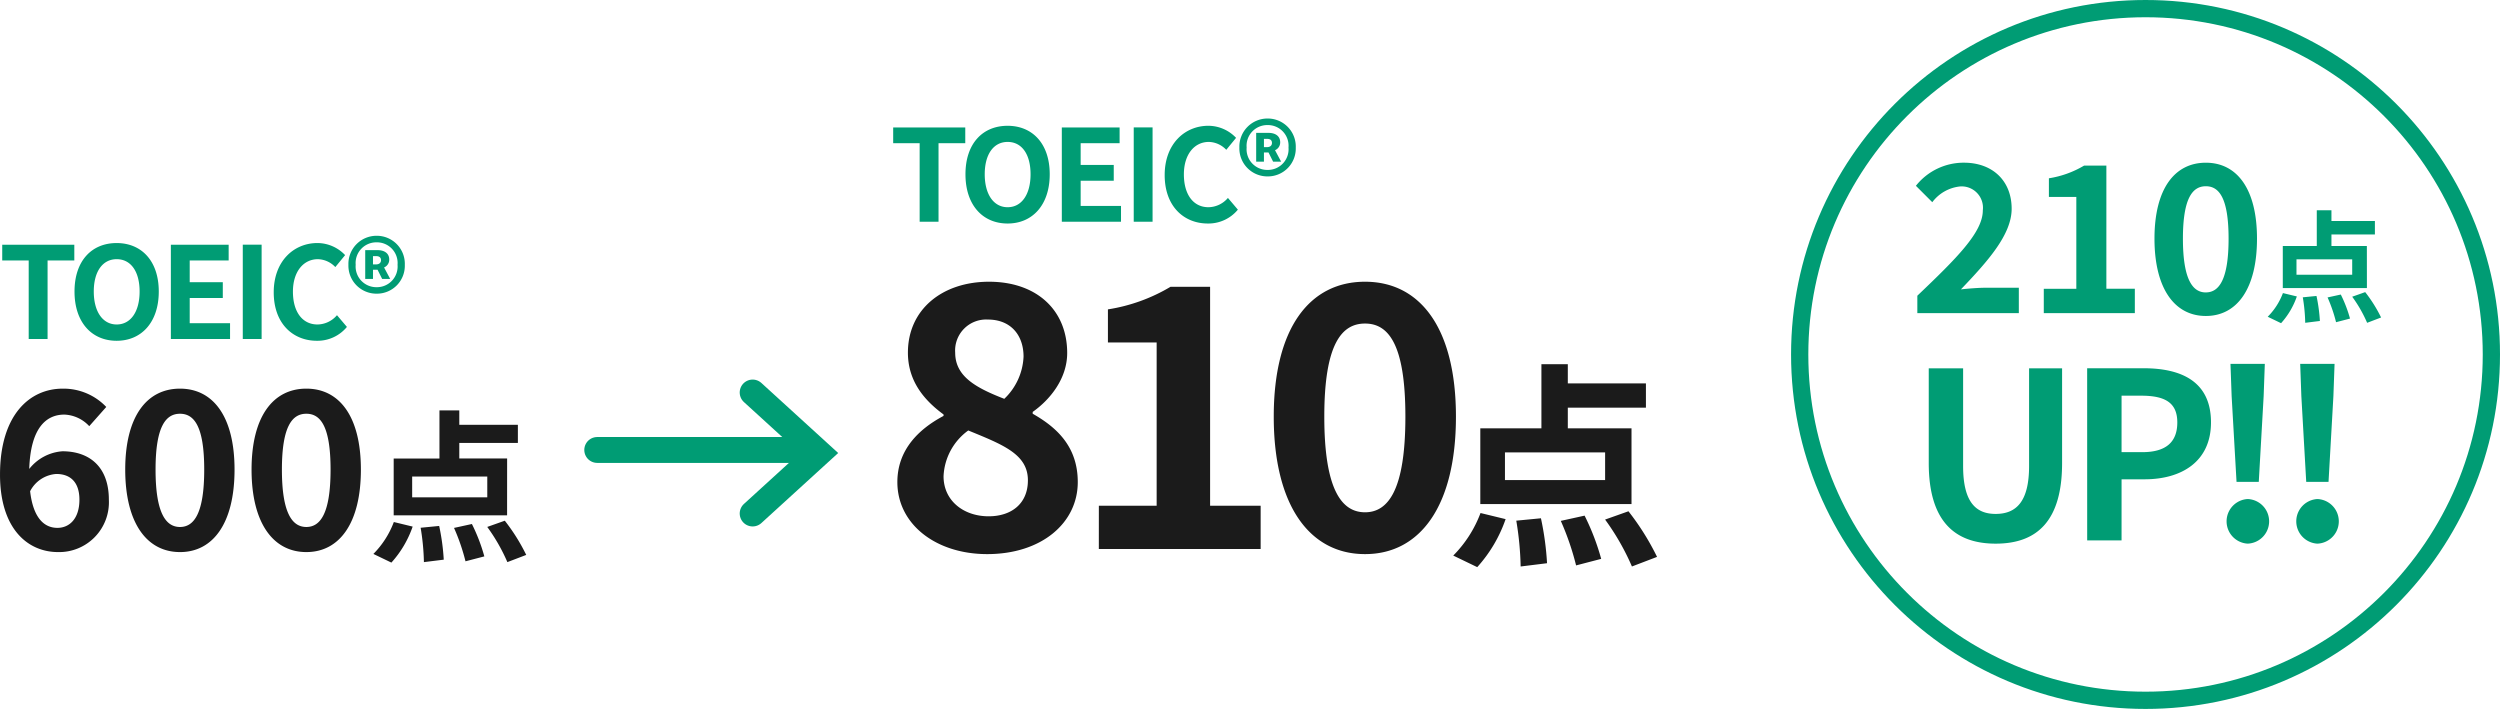
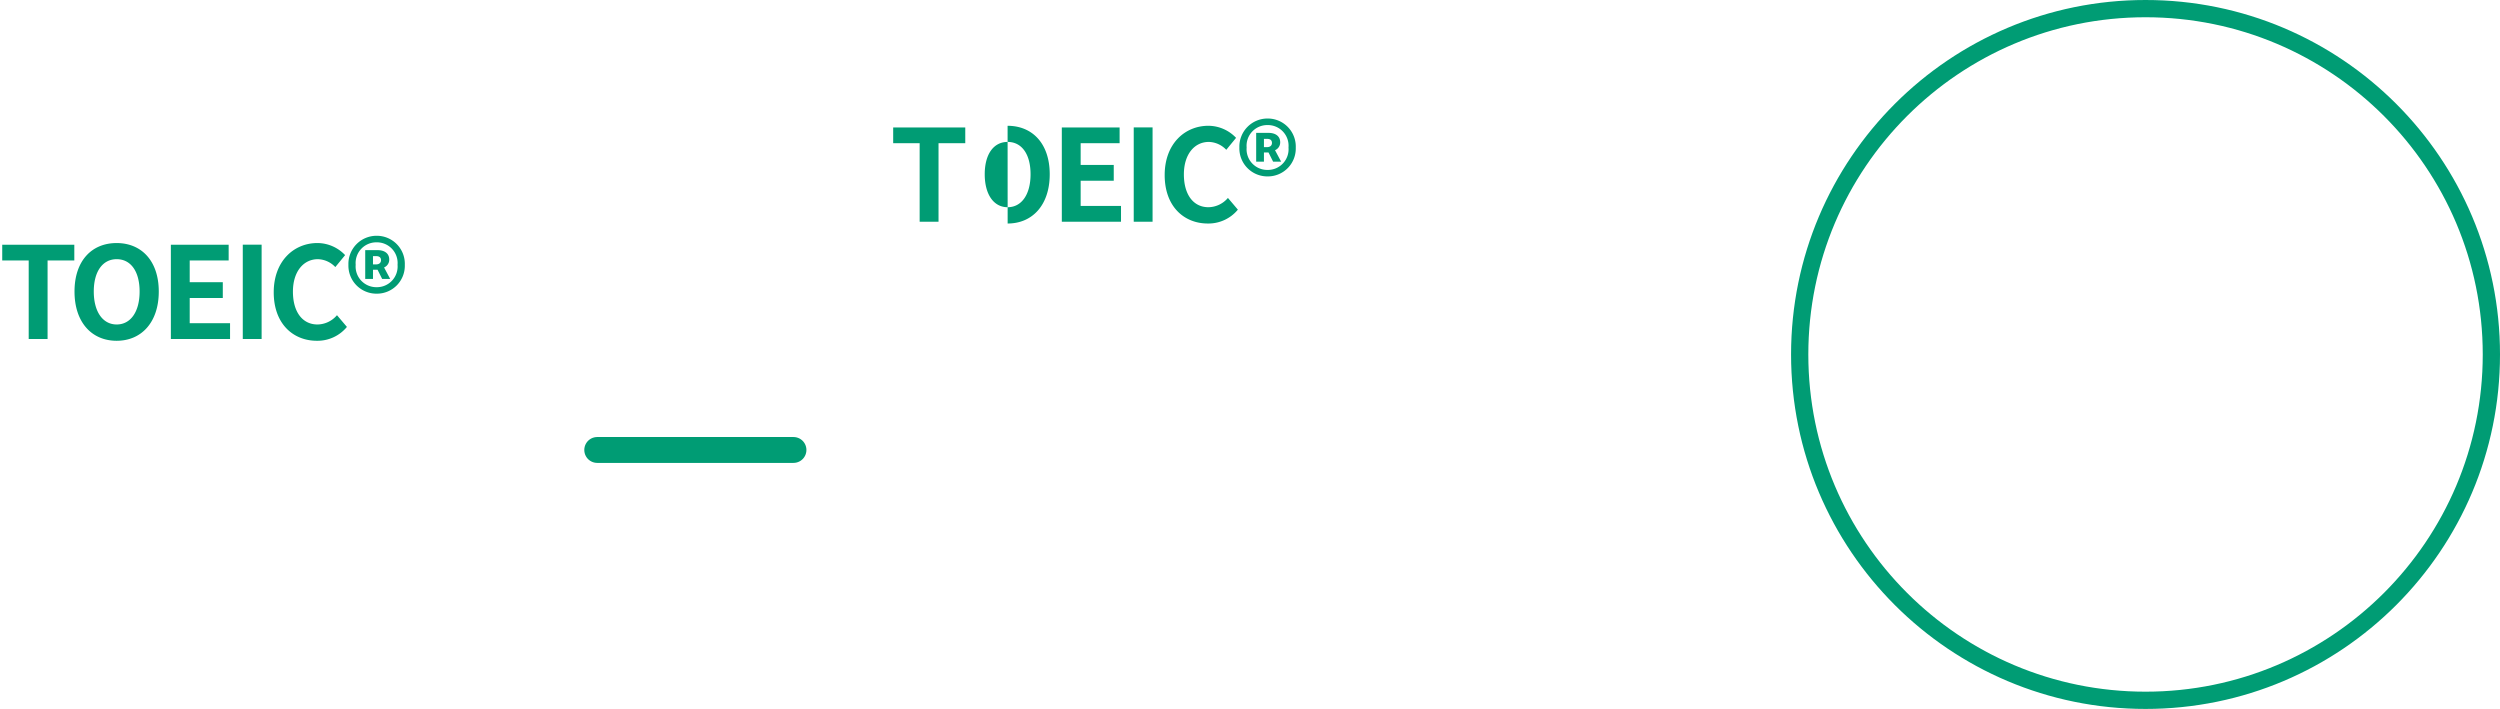
<svg xmlns="http://www.w3.org/2000/svg" width="289.802" height="82.18" viewBox="0 0 289.802 82.18">
  <g id="グループ_98850" data-name="グループ 98850" transform="translate(-541.171 -1134)">
    <g id="グループ_98849" data-name="グループ 98849">
-       <path id="パス_128091" data-name="パス 128091" d="M1.02,0H12.785V-2.941H8.942c-.83,0-1.992.095-2.87.19C9.2-6.025,11.954-9.108,11.954-12.1c0-3.226-2.206-5.337-5.527-5.337a7.068,7.068,0,0,0-5.574,2.68l1.9,1.9a4.623,4.623,0,0,1,3.226-1.826A2.473,2.473,0,0,1,8.61-11.907C8.61-9.369,5.6-6.38,1.02-2.016ZM15.678,0H26.233V-2.823h-3.3V-17.1H20.351a11.385,11.385,0,0,1-4.08,1.471v2.158H19.45v10.65H15.678ZM34.464.332c3.605,0,5.93-3.155,5.93-8.966,0-5.764-2.324-8.8-5.93-8.8s-5.954,3.012-5.954,8.8C28.511-2.823,30.859.332,34.464.332Zm0-2.728c-1.518,0-2.657-1.471-2.657-6.238,0-4.744,1.139-6.072,2.657-6.072S37.1-13.378,37.1-8.634C37.1-3.866,35.982-2.4,34.464-2.4ZM51.43-4.447H44.971V-6.234H51.43Zm1.7-3.335H49.024V-9.118h5.037V-10.68H49.024v-1.238h-1.7v4.137h-3.94V-2.9h9.751ZM43.184,1.168a8.986,8.986,0,0,0,1.829-3.1L43.4-2.322A7.749,7.749,0,0,1,41.637.422Zm2.519-3a20.141,20.141,0,0,1,.281,2.955l1.7-.211a18.851,18.851,0,0,0-.394-2.9Zm2.871.014a17.436,17.436,0,0,1,.985,2.871L51.177.633a15.273,15.273,0,0,0-1.069-2.786ZM51.43-1.9a15.56,15.56,0,0,1,1.731,3.025L54.779.507a16.444,16.444,0,0,0-1.843-2.941ZM10.1,26.724c4.874,0,7.7-2.719,7.7-9.343V6.4H13.974V17.731c0,4.147-1.508,5.547-3.877,5.547-2.316,0-3.77-1.4-3.77-5.547V6.4H2.343V17.381C2.343,24,5.25,26.724,10.1,26.724Zm10.609-.377h3.985V19.266h2.666c4.281,0,7.7-2.046,7.7-6.6,0-4.712-3.393-6.274-7.808-6.274H20.706Zm3.985-10.232V9.572h2.262c2.746,0,4.2.781,4.2,3.1,0,2.289-1.319,3.446-4.066,3.446Zm13.328,3.446H40.6l.565-9.936L41.3,5.884H37.319l.135,3.743Zm1.292,7.162a2.587,2.587,0,0,0,0-5.17,2.589,2.589,0,0,0,0,5.17ZM46.1,19.562h2.585l.565-9.936.135-3.743H45.4l.135,3.743Zm1.292,7.162a2.587,2.587,0,0,0,0-5.17,2.589,2.589,0,0,0,0,5.17Z" transform="translate(762.41 1170.296)" fill="#009c74" />
      <g id="楕円形_692_のコピー_2" data-name="楕円形 692 のコピー 2" transform="translate(748.793 1134)" fill="none" stroke="#009c74" stroke-width="2">
        <circle cx="41.09" cy="41.09" r="41.09" stroke="none" />
        <circle cx="41.09" cy="41.09" r="40.09" fill="none" />
      </g>
    </g>
    <g id="グループ_98848" data-name="グループ 98848">
      <g id="グループ_98846" data-name="グループ 98846">
        <path id="パス_128088" data-name="パス 128088" d="M3.512,0H5.7V-9.1h3.1v-1.83H.443V-9.1H3.512Zm10.2.207C16.6.207,18.59-1.962,18.59-5.5s-1.992-5.621-4.884-5.621S8.823-9.059,8.823-5.5,10.815.207,13.707.207Zm0-1.889c-1.623,0-2.656-1.49-2.656-3.821s1.033-3.748,2.656-3.748,2.656,1.4,2.656,3.748S15.33-1.682,13.707-1.682ZM19.992,0h6.861V-1.83H22.176V-4.751h3.836V-6.58H22.176V-9.1h4.515v-1.83h-6.7Zm8.336,0h2.184V-10.933H28.328Zm8.587.207A4.419,4.419,0,0,0,40.4-1.4L39.247-2.759a3.011,3.011,0,0,1-2.257,1.077c-1.726,0-2.848-1.431-2.848-3.807,0-2.346,1.239-3.762,2.892-3.762a2.876,2.876,0,0,1,2.021.915l1.136-1.387a4.454,4.454,0,0,0-3.2-1.4c-2.759,0-5.075,2.11-5.075,5.71C31.914-1.771,34.156.207,36.915.207ZM43.85-5.253A3.237,3.237,0,0,0,47.111-8.6a3.249,3.249,0,0,0-3.261-3.364A3.261,3.261,0,0,0,40.574-8.6,3.249,3.249,0,0,0,43.85-5.253Zm0-.752a2.4,2.4,0,0,1-2.434-2.6,2.4,2.4,0,0,1,2.434-2.6,2.4,2.4,0,0,1,2.42,2.6A2.4,2.4,0,0,1,43.85-6.005Zm-1.328-.959h.9V-8.026h.531l.531,1.062h.93l-.708-1.328a.975.975,0,0,0,.6-.915c0-.752-.6-1.092-1.343-1.092H42.522Zm.9-1.682v-.959h.369c.4,0,.561.192.561.472s-.192.487-.575.487Z" transform="translate(540.986 1173.296)" fill="#009c74" />
-         <path id="パス_128087" data-name="パス 128087" d="M7.765-8.7c1.619,0,2.681.936,2.681,2.985,0,2.175-1.138,3.263-2.555,3.263C6.349-2.453,5.084-3.617,4.73-6.7A3.7,3.7,0,0,1,7.765-8.7Zm.2,9.055a5.773,5.773,0,0,0,5.893-6.07c0-3.819-2.251-5.615-5.387-5.615A5.379,5.379,0,0,0,4.629-9.283c.152-4.7,1.922-6.3,4.072-6.3a4.139,4.139,0,0,1,2.883,1.341l1.973-2.226A6.83,6.83,0,0,0,8.5-18.59c-3.794,0-7.259,3.01-7.259,9.965C1.239-2.378,4.426.354,7.967.354Zm14.139,0c3.845,0,6.323-3.364,6.323-9.561,0-6.146-2.479-9.384-6.323-9.384s-6.349,3.212-6.349,9.384C15.758-3.01,18.262.354,22.106.354Zm0-2.909c-1.619,0-2.833-1.568-2.833-6.652,0-5.059,1.214-6.475,2.833-6.475s2.808,1.416,2.808,6.475C24.914-4.123,23.725-2.555,22.106-2.555ZM36.751.354c3.845,0,6.323-3.364,6.323-9.561,0-6.146-2.479-9.384-6.323-9.384S30.4-15.378,30.4-9.207C30.4-3.01,32.906.354,36.751.354Zm0-2.909c-1.619,0-2.833-1.568-2.833-6.652,0-5.059,1.214-6.475,2.833-6.475s2.808,1.416,2.808,6.475C39.558-4.123,38.37-2.555,36.751-2.555Zm20.974-3.44H49.018V-8.4h8.707Zm2.3-4.5H54.481v-1.8h6.791V-14.4H54.481v-1.669h-2.3v5.577H46.875v6.583H60.021ZM46.609,1.574A12.114,12.114,0,0,0,49.075-2.6L46.893-3.13a10.447,10.447,0,0,1-2.371,3.7ZM50-2.466a27.153,27.153,0,0,1,.379,3.984l2.3-.285a25.414,25.414,0,0,0-.531-3.908Zm3.87.019A23.507,23.507,0,0,1,55.2,1.423L57.384.854A20.59,20.59,0,0,0,55.942-2.9Zm3.851-.114a20.977,20.977,0,0,1,2.333,4.079L62.24.683a22.168,22.168,0,0,0-2.485-3.965Z" transform="translate(539.932 1197.643)" fill="#1b1b1b" />
      </g>
      <g id="グループ_98847" data-name="グループ 98847">
        <line id="シェイプ_692_のコピー_2" data-name="シェイプ 692 のコピー 2" x2="22.75" transform="translate(610.402 1186.16)" fill="none" stroke="#009c74" stroke-linecap="round" stroke-width="3" />
-         <path id="シェイプ_693_のコピー_2" data-name="シェイプ 693 のコピー 2" d="M680.256,1559.5l7.69,7.013-7.69,7.013" transform="translate(-51.838 -380)" fill="none" stroke="#009c74" stroke-linecap="round" stroke-width="3" />
      </g>
      <g id="グループ_98899" data-name="グループ 98899">
-         <path id="パス_128090" data-name="パス 128090" d="M12.394.59c6.323,0,10.5-3.625,10.5-8.347,0-4.089-2.4-6.323-5.227-7.925v-.211c1.981-1.391,4-3.836,4-6.829,0-4.974-3.541-8.262-9.063-8.262-5.4,0-9.4,3.2-9.4,8.22,0,3.2,1.771,5.438,4.131,7.166v.169c-2.867,1.518-5.354,3.92-5.354,7.672C1.981-2.867,6.45.59,12.394.59Zm1.981-18c-3.246-1.265-5.691-2.571-5.691-5.354A3.594,3.594,0,0,1,12.478-26.6c2.614,0,4.131,1.771,4.131,4.3A7.166,7.166,0,0,1,14.375-17.41ZM12.562-3.794c-2.909,0-5.227-1.813-5.227-4.637A6.92,6.92,0,0,1,10.2-13.743c4,1.644,6.913,2.74,6.913,5.775C17.115-5.269,15.218-3.794,12.562-3.794ZM25.335,0H44.094V-5.016h-5.86V-30.394H33.64a20.235,20.235,0,0,1-7.251,2.614v3.836h5.649V-5.016h-6.7ZM56.193.59C62.6.59,66.732-5.016,66.732-15.345c0-10.244-4.131-15.64-10.539-15.64S45.612-25.63,45.612-15.345C45.612-5.016,49.785.59,56.193.59Zm0-4.848c-2.7,0-4.721-2.614-4.721-11.087,0-8.431,2.023-10.792,4.721-10.792s4.679,2.361,4.679,10.792C60.872-6.871,58.891-4.258,56.193-4.258ZM84.024-7.993H72.414V-11.2h11.61Zm3.06-5.994H79.7v-2.4h9.055V-19.2H79.7v-2.226h-3.06v7.436H69.556V-5.21H87.084ZM69.2,2.1A16.152,16.152,0,0,0,72.49-3.465l-2.909-.708A13.929,13.929,0,0,1,66.42.759Zm4.527-5.387a36.2,36.2,0,0,1,.506,5.312l3.06-.379a33.885,33.885,0,0,0-.708-5.21Zm5.16.025A31.341,31.341,0,0,1,80.66,1.9l2.909-.759A27.453,27.453,0,0,0,81.646-3.87Zm5.135-.152a27.969,27.969,0,0,1,3.111,5.438L90.044.911A29.559,29.559,0,0,0,86.73-4.376Z" transform="translate(643.213 1197.643)" fill="#1b1b1b" />
-         <path id="パス_128089" data-name="パス 128089" d="M3.512,0H5.7V-9.1h3.1v-1.83H.443V-9.1H3.512Zm10.2.207C16.6.207,18.59-1.962,18.59-5.5s-1.992-5.621-4.884-5.621S8.823-9.059,8.823-5.5,10.815.207,13.707.207Zm0-1.889c-1.623,0-2.656-1.49-2.656-3.821s1.033-3.748,2.656-3.748,2.656,1.4,2.656,3.748S15.33-1.682,13.707-1.682ZM19.992,0h6.861V-1.83H22.176V-4.751h3.836V-6.58H22.176V-9.1h4.515v-1.83h-6.7Zm8.336,0h2.184V-10.933H28.328Zm8.587.207A4.419,4.419,0,0,0,40.4-1.4L39.247-2.759a3.011,3.011,0,0,1-2.257,1.077c-1.726,0-2.848-1.431-2.848-3.807,0-2.346,1.239-3.762,2.892-3.762a2.876,2.876,0,0,1,2.021.915l1.136-1.387a4.454,4.454,0,0,0-3.2-1.4c-2.759,0-5.075,2.11-5.075,5.71C31.914-1.771,34.156.207,36.915.207ZM43.85-5.253A3.237,3.237,0,0,0,47.111-8.6a3.249,3.249,0,0,0-3.261-3.364A3.261,3.261,0,0,0,40.574-8.6,3.249,3.249,0,0,0,43.85-5.253Zm0-.752a2.4,2.4,0,0,1-2.434-2.6,2.4,2.4,0,0,1,2.434-2.6,2.4,2.4,0,0,1,2.42,2.6A2.4,2.4,0,0,1,43.85-6.005Zm-1.328-.959h.9V-8.026h.531l.531,1.062h.93l-.708-1.328a.975.975,0,0,0,.6-.915c0-.752-.6-1.092-1.343-1.092H42.522Zm.9-1.682v-.959h.369c.4,0,.561.192.561.472s-.192.487-.575.487Z" transform="translate(644.266 1159.703)" fill="#009c74" />
+         <path id="パス_128089" data-name="パス 128089" d="M3.512,0H5.7V-9.1h3.1v-1.83H.443V-9.1H3.512Zm10.2.207C16.6.207,18.59-1.962,18.59-5.5s-1.992-5.621-4.884-5.621Zm0-1.889c-1.623,0-2.656-1.49-2.656-3.821s1.033-3.748,2.656-3.748,2.656,1.4,2.656,3.748S15.33-1.682,13.707-1.682ZM19.992,0h6.861V-1.83H22.176V-4.751h3.836V-6.58H22.176V-9.1h4.515v-1.83h-6.7Zm8.336,0h2.184V-10.933H28.328Zm8.587.207A4.419,4.419,0,0,0,40.4-1.4L39.247-2.759a3.011,3.011,0,0,1-2.257,1.077c-1.726,0-2.848-1.431-2.848-3.807,0-2.346,1.239-3.762,2.892-3.762a2.876,2.876,0,0,1,2.021.915l1.136-1.387a4.454,4.454,0,0,0-3.2-1.4c-2.759,0-5.075,2.11-5.075,5.71C31.914-1.771,34.156.207,36.915.207ZM43.85-5.253A3.237,3.237,0,0,0,47.111-8.6a3.249,3.249,0,0,0-3.261-3.364A3.261,3.261,0,0,0,40.574-8.6,3.249,3.249,0,0,0,43.85-5.253Zm0-.752a2.4,2.4,0,0,1-2.434-2.6,2.4,2.4,0,0,1,2.434-2.6,2.4,2.4,0,0,1,2.42,2.6A2.4,2.4,0,0,1,43.85-6.005Zm-1.328-.959h.9V-8.026h.531l.531,1.062h.93l-.708-1.328a.975.975,0,0,0,.6-.915c0-.752-.6-1.092-1.343-1.092H42.522Zm.9-1.682v-.959h.369c.4,0,.561.192.561.472s-.192.487-.575.487Z" transform="translate(644.266 1159.703)" fill="#009c74" />
      </g>
    </g>
  </g>
</svg>